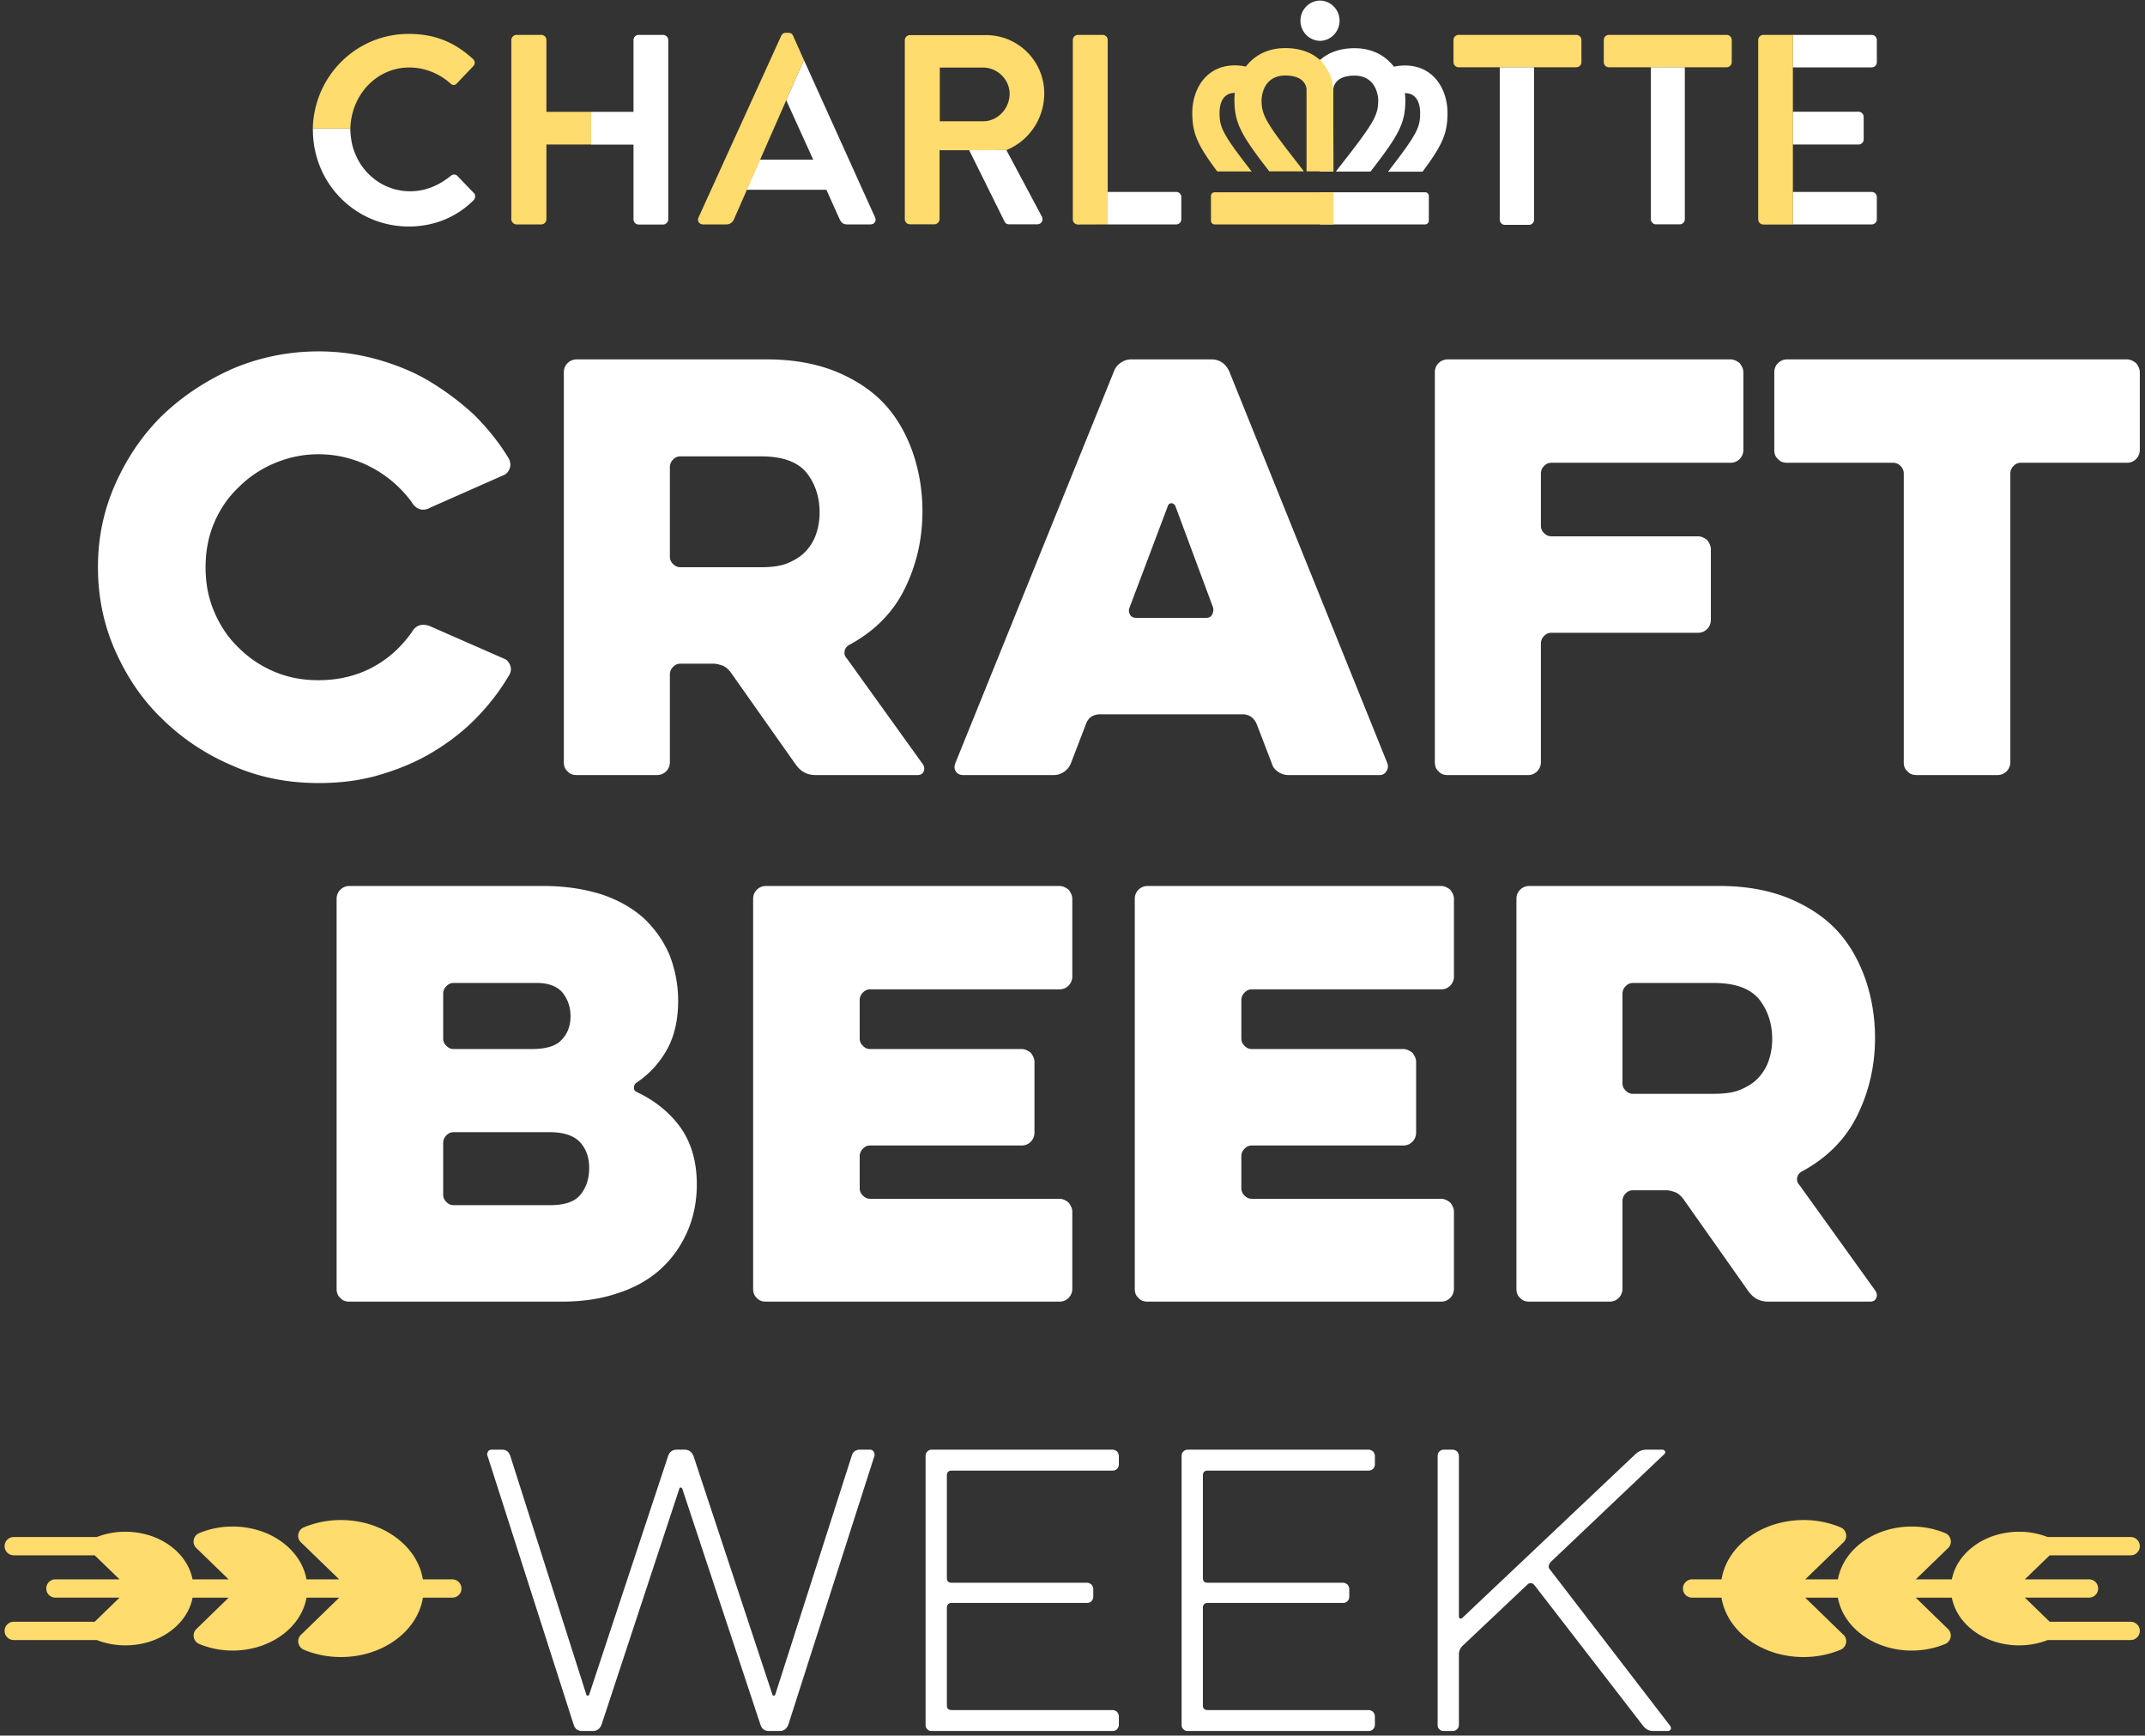
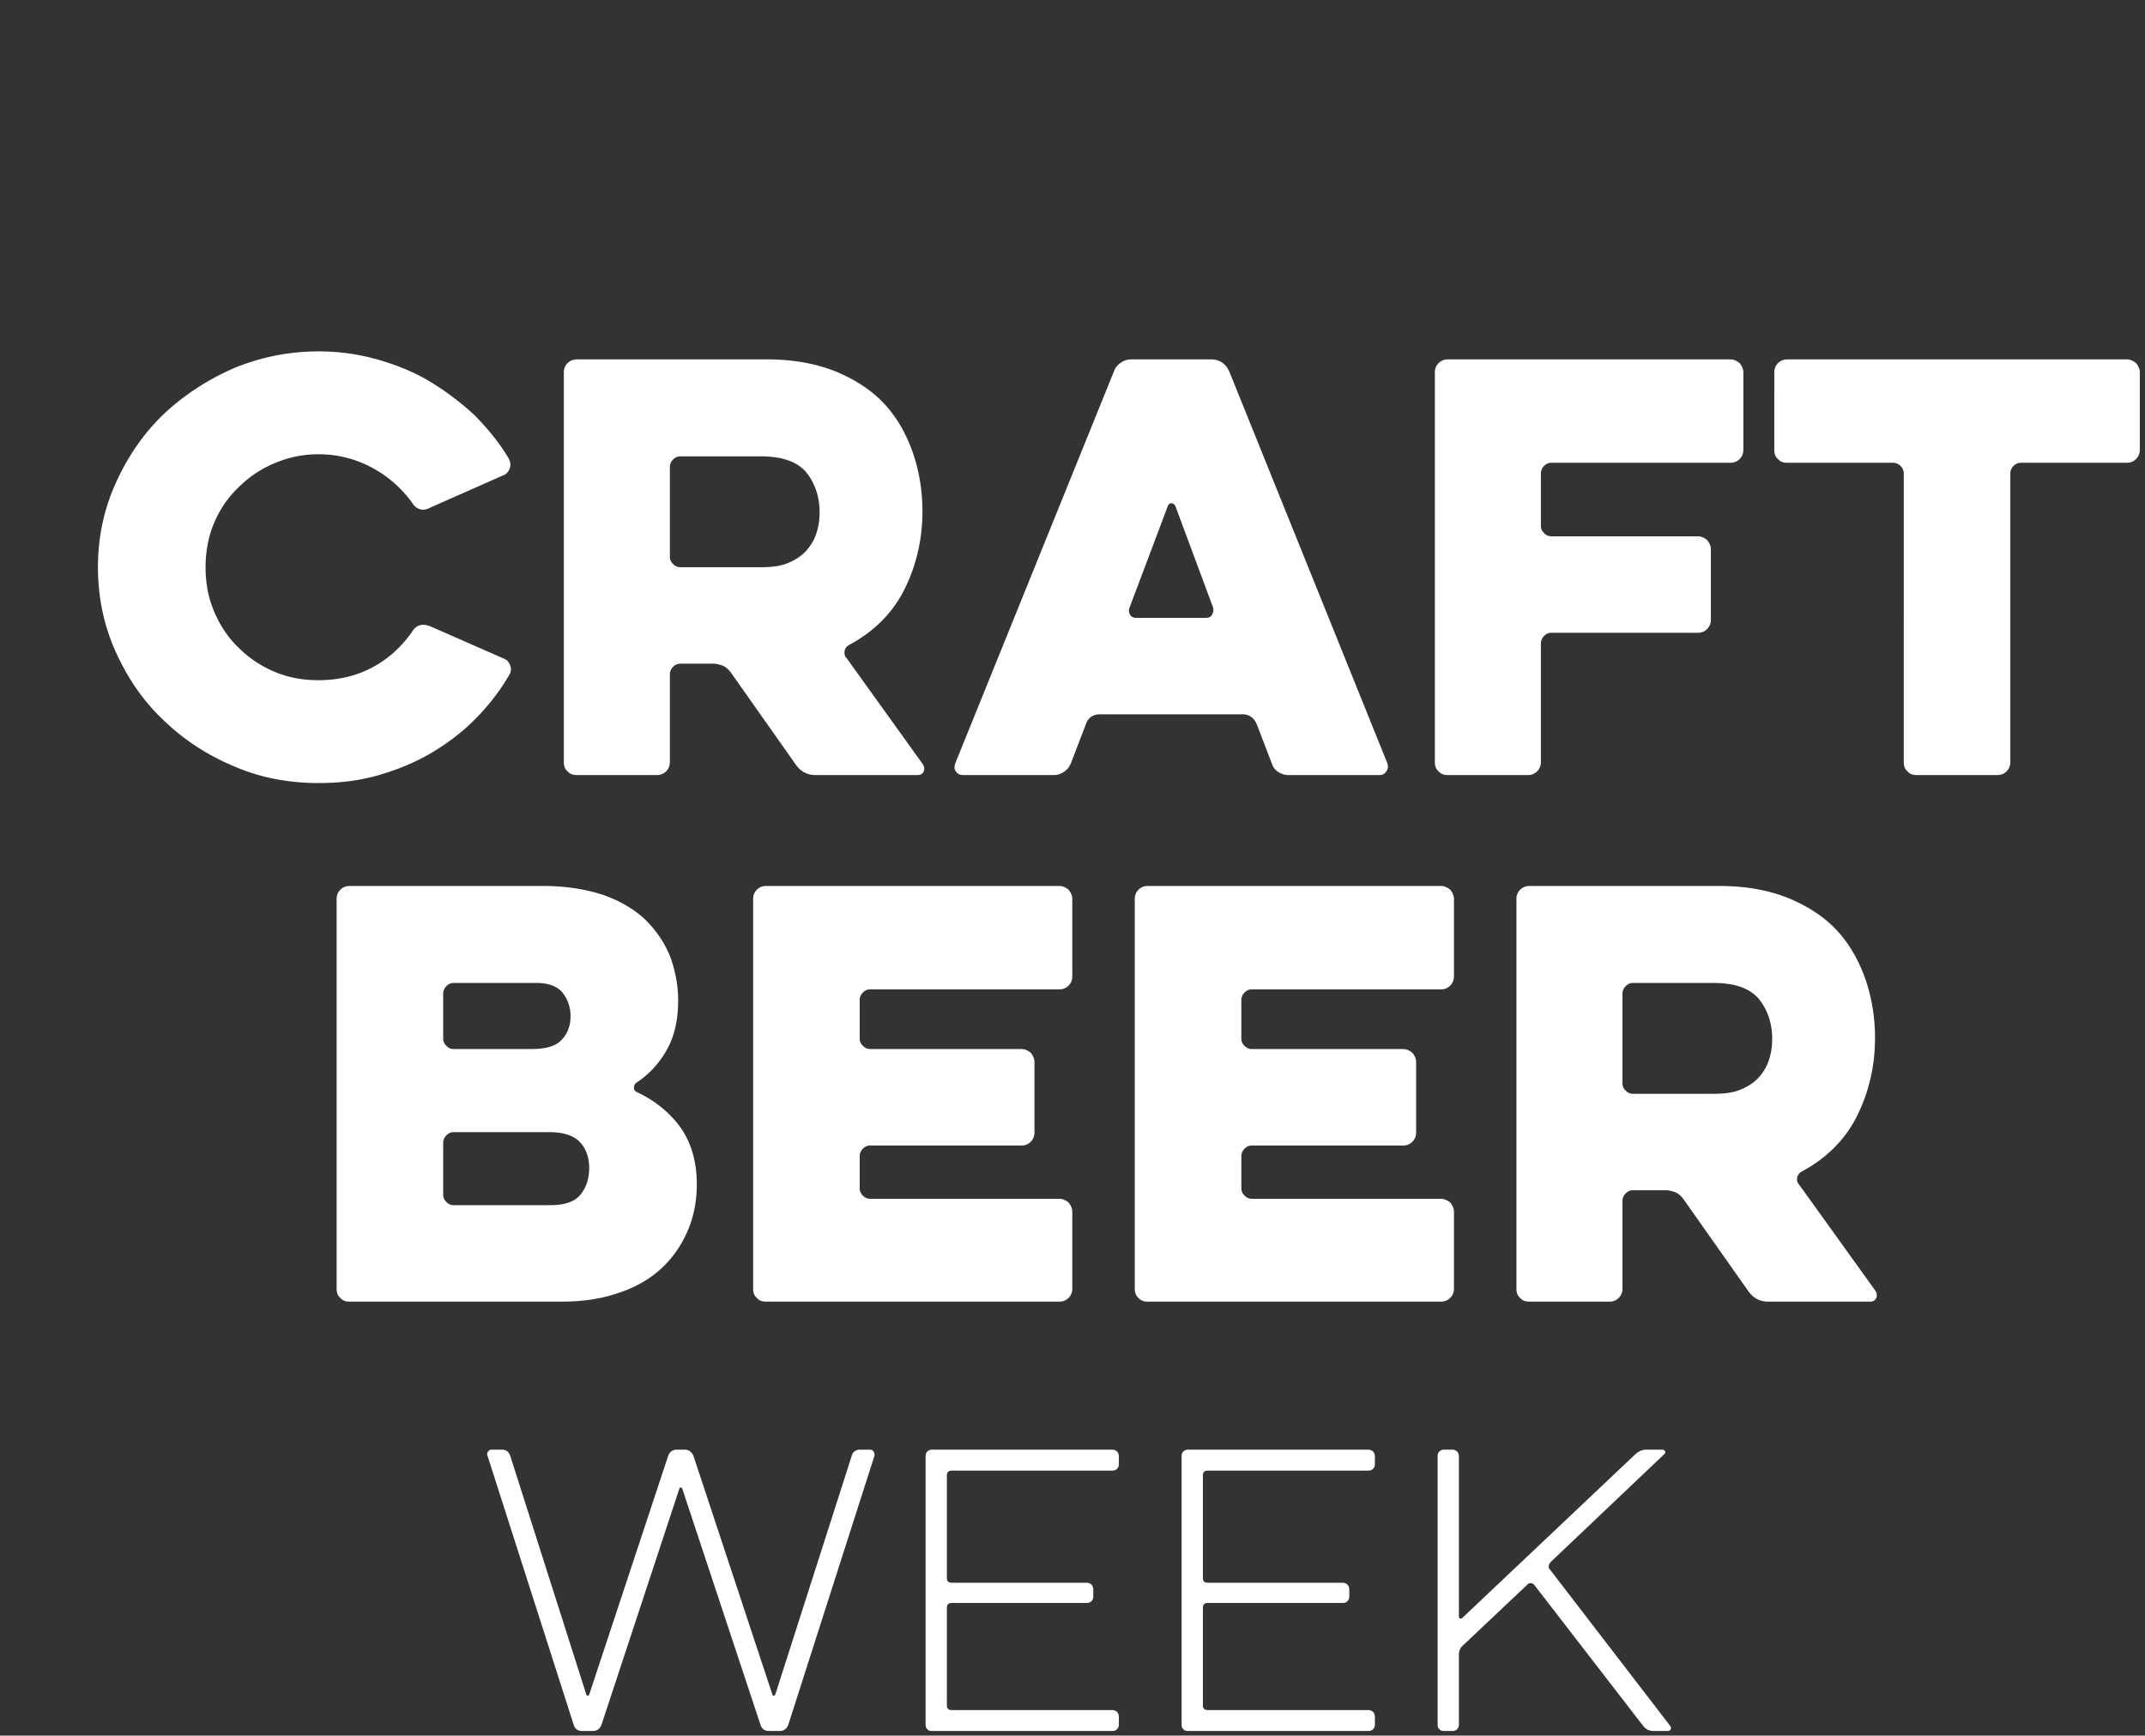
<svg xmlns="http://www.w3.org/2000/svg" width="377" height="305" fill="none">
  <rect width="100%" height="100%" fill="#333333" stroke="none" />
  <g clip-path="url(#clip0_8118_20785)">
-     <path d="M282.777 11.82a.902.902 0 0 1-.898-.91V7.042c0-.483.382-.909.898-.909h20.691c.516 0 .898.426.898.91v3.867a.902.902 0 0 1-.898.91h-20.691zm-26.419 0a.902.902 0 0 1-.897-.91V7.042c0-.483.382-.909.897-.909h20.692c.515 0 .897.426.897.91v3.867a.902.902 0 0 1-.897.91h-20.692z" fill="#FFDC6D" />
-     <path d="M206.728 33.73h-12.045v5.706h12.045a.902.902 0 0 0 .897-.909V34.62a.886.886 0 0 0-.897-.89zm-29.855-7.367h-6.547l6.261 12.628c.096.194.325.426.745.426h4.963c.801 0 1.126-.774.801-1.393l-6.223-11.662zm-60.319-20.23h-4.314a.902.902 0 0 0-.897.91v12.609h-7.445v5.763h7.445v13.131c0 .484.382.91.897.91h4.314c.477 0 .897-.426.897-.91V7.042c0-.483-.42-.909-.897-.909zm211.003 18.354V20.54c0-.483-.42-.909-.897-.909h-11.567v5.763h11.567a.902.902 0 0 0 .897-.908zm1.413-18.354h-13.877v5.706h13.877a.902.902 0 0 0 .897-.91V7.043a.902.902 0 0 0-.897-.909zm0 27.598h-13.877v5.705h13.877a.902.902 0 0 0 .897-.909V34.62a.898.898 0 0 0-.897-.89zM141.293 10.543l-3.112 7.059 4.753 10.462h-9.391l-2.329 5.28h14.03l2.31 5.144c.324.658.649.948 1.355.948h4.085c.706 0 1.088-.619.802-1.238l-12.503-27.655zM80.382 30.907c-.286-.29-.802-.329-1.164 0-1.966 1.605-4.352 2.708-7.158 2.708-.287 0-.592-.02-.878-.04a6.538 6.538 0 0 1-.86-.115c-.286-.058-.553-.116-.84-.174-.266-.078-.534-.155-.801-.252a13.09 13.09 0 0 1-.783-.31 13.209 13.209 0 0 1-.744-.366 8.591 8.591 0 0 1-.706-.426 8.428 8.428 0 0 1-.668-.483l-.63-.523c-.21-.193-.401-.386-.592-.58a8.22 8.22 0 0 1-.535-.619 14.997 14.997 0 0 1-.496-.657 14.047 14.047 0 0 1-.439-.696 8.88 8.88 0 0 1-.382-.735c-.114-.252-.229-.503-.343-.774-.096-.27-.191-.522-.287-.793-.076-.27-.152-.541-.21-.831a11.302 11.302 0 0 1-.152-.851c-.038-.29-.077-.58-.096-.87-.019-.155-.019-.31-.038-.465v-.464h-6.585v.213c0 9.476 7.52 17 16.874 17 4.161 0 8.189-1.47 11.357-4.604.325-.328.42-.947.058-1.276l-2.902-3.017zM290.145 11.82v26.707c0 .464.42.89.859.89h4.257c.458 0 .859-.426.859-.89V11.819h-5.975zm-26.552 0v26.804c0 .464.42.89.878.89h4.276c.458 0 .878-.426.878-.89V11.819h-6.032zm-29.263 3.906c.057-.754.592-2.437 3.722-2.437 4.123 0 4.18 4.197 4.18 4.236 0 2.514-.477 3.655-5.573 10.21a452.8 452.8 0 0 0-1.871 2.418h6.089c4.963-6.401 6.128-8.47 6.128-12.61 0-.367-.039-.773-.096-1.179 2.443 0 2.692 2.437 2.692 3.481 0 2.514-.478 3.655-5.555 10.212-.038.038-.057.077-.096.116h6.071c3.493-4.68 4.39-6.73 4.39-10.328 0-4.022-2.348-8.335-7.483-8.335-.706 0-1.355.077-1.928.213-1.431-1.838-3.665-3.25-6.948-3.25-2.73 0-4.696.87-6.051 2.07l-.038-.039v19.65h2.348V15.725h.019zm16.798 18.72v4.313c0 .368-.287.677-.649.677h-18.497V33.79h18.497c.362 0 .649.29.649.657zM235.437 3.639c0-1.934-1.527-3.5-3.436-3.54-1.909.04-3.436 1.606-3.436 3.54s1.527 3.5 3.436 3.539c1.89-.02 3.436-1.605 3.436-3.54z" fill="#fff" />
-     <path d="M61.522 22.572h.058c.152-5.821 4.524-10.714 10.384-10.714 2.615 0 5.23 1.044 7.177 2.785.382.387.84.387 1.164 0l2.845-2.979c.381-.386.381-.947-.039-1.315-3.168-2.881-6.585-4.39-11.3-4.39-9.181 0-16.607 7.369-16.836 16.632h6.547v-.02zm111.286-1.257h-7.635v-9.438h7.635c2.482 0 4.639 2.089 4.639 4.603 0 2.65-2.157 4.835-4.639 4.835zm.516-15.143h-13.4a.902.902 0 0 0-.898.909v31.427c0 .464.382.908.898.908h4.314c.458 0 .897-.425.897-.908V26.4h5.192l6.547-.02c4.085-1.663 6.662-5.627 6.662-9.978 0-5.667-4.6-10.231-10.212-10.231zm-34.742-.406h-.477c-.42 0-.649.232-.802.522l-14.526 31.91c-.286.619.095 1.238.802 1.238h4.085c.744 0 1.164-.484 1.355-.948l12.274-27.945-1.909-4.274c-.134-.271-.325-.503-.802-.503zM96.035 7.042a.902.902 0 0 0-.897-.909h-4.372c-.477 0-.897.426-.897.91v31.484c0 .464.42.909.897.909h4.371a.902.902 0 0 0 .898-.909V25.395h7.864v-5.743h-7.864V7.042zm219.077-.909h-5.192a.902.902 0 0 0-.898.91v31.503c0 .484.382.91.898.91h5.192V6.132zm-121.307 0h-4.352a.902.902 0 0 0-.897.91v31.503c0 .484.382.91.897.91l5.231-.02V7.042c.019-.483-.401-.909-.879-.909zm32.107 2.321c-3.283 0-5.535 1.412-6.948 3.25a8.284 8.284 0 0 0-1.928-.213c-5.154 0-7.482 4.312-7.482 8.335 0 3.597.897 5.628 4.39 10.308h6.051c-.038-.039-.057-.078-.095-.116-5.097-6.537-5.555-7.697-5.555-10.212 0-1.044.267-3.48 2.691-3.48a8.567 8.567 0 0 0-.076 1.18c0 4.138 1.164 6.207 6.127 12.608h6.09c-.668-.87-1.298-1.682-1.871-2.417-5.097-6.537-5.574-7.697-5.574-10.192 0-.039.038-4.235 4.18-4.235 3.131 0 3.685 1.682 3.723 2.437v14.407h4.734c0-3.52-.039-8.432-.039-14.001 0-2.031-.725-3.83-2.347-5.647l-.039.038c-1.336-1.199-3.302-2.05-6.032-2.05zm-12.426 25.335h20.883v5.647h-20.883c-.363 0-.649-.31-.649-.677v-4.313c0-.367.286-.657.649-.657z" fill="#FFDC6D" />
-   </g>
+     </g>
  <path d="M266.525 157.94c0-.562.188-1.124.656-1.592a2.256 2.256 0 0 1 1.592-.656h33.432c4.682 0 8.709.75 12.174 2.154 3.371 1.405 6.274 3.278 8.522 5.713s3.84 5.338 4.963 8.522c1.124 3.277 1.686 6.742 1.686 10.301 0 4.87-1.03 9.365-3.09 13.579-2.061 4.214-5.338 7.492-9.646 9.833-.562.281-.843.655-.937 1.123-.093.469.001.937.375 1.312l13.392 18.635c.281.469.281.937.093 1.311-.187.375-.562.562-1.03.562h-17.886c-1.499 0-2.623-.562-3.559-1.873l-11.425-16.201c-.375-.468-.749-.842-1.311-1.123-.562-.188-1.124-.375-1.686-.375h-5.806c-.562 0-.936.187-1.311.562a1.847 1.847 0 0 0-.562 1.311v15.452c0 .655-.281 1.217-.655 1.592a2.196 2.196 0 0 1-1.592.655h-14.141c-.656 0-1.218-.187-1.592-.655-.468-.375-.656-.937-.656-1.592v-68.55zm44.951 24.629c0-2.809-.843-5.15-2.341-7.023-1.592-1.873-4.214-2.81-7.96-2.81h-14.141c-.562 0-.936.187-1.311.562a1.848 1.848 0 0 0-.562 1.311v15.733c0 .562.187.936.562 1.311.375.375.749.562 1.311.562h14.141c1.873 0 3.465-.187 4.776-.749s2.341-1.218 3.184-2.154c.749-.843 1.405-1.873 1.779-3.091.375-1.123.562-2.341.562-3.652zm-109.781 46.168c-.656 0-1.218-.187-1.592-.655-.468-.375-.656-.937-.656-1.592v-68.55c0-.562.188-1.124.656-1.592a2.256 2.256 0 0 1 1.592-.656h51.599c.562 0 1.124.281 1.592.656.375.468.656 1.03.656 1.592v13.672c0 .656-.281 1.218-.656 1.592a2.19 2.19 0 0 1-1.592.656H220.05c-.562 0-.937.187-1.311.562a1.847 1.847 0 0 0-.562 1.311v6.743c0 .561.187.936.562 1.311.374.374.749.561 1.311.561h26.596c.561 0 1.123.281 1.591.656.375.468.656 1.03.656 1.592v12.455c0 .656-.281 1.218-.656 1.592a2.194 2.194 0 0 1-1.591.656H220.05c-.562 0-.937.187-1.311.562a1.845 1.845 0 0 0-.562 1.311v5.618c0 .562.187.937.562 1.311.374.375.749.562 1.311.562h33.244c.562 0 1.124.281 1.592.656.375.468.656 1.03.656 1.592v13.579a2.26 2.26 0 0 1-.656 1.592 2.193 2.193 0 0 1-1.592.655h-51.599zm-67.078 0c-.655 0-1.217-.187-1.592-.655-.468-.375-.655-.937-.655-1.592v-68.55c0-.562.187-1.124.655-1.592a2.26 2.26 0 0 1 1.592-.656h51.6c.562 0 1.124.281 1.592.656.374.468.655 1.03.655 1.592v13.672a2.26 2.26 0 0 1-.655 1.592 2.19 2.19 0 0 1-1.592.656h-33.245c-.562 0-.936.187-1.311.562a1.847 1.847 0 0 0-.562 1.311v6.743c0 .561.187.936.562 1.311.375.374.749.561 1.311.561h26.596c.562 0 1.124.281 1.592.656.374.468.655 1.03.655 1.592v12.455a2.26 2.26 0 0 1-.655 1.592 2.194 2.194 0 0 1-1.592.656h-26.596c-.562 0-.936.187-1.311.562a1.845 1.845 0 0 0-.562 1.311v5.618c0 .562.187.937.562 1.311.375.375.749.562 1.311.562h33.245c.562 0 1.124.281 1.592.656.374.468.655 1.03.655 1.592v13.579c0 .655-.281 1.217-.655 1.592a2.193 2.193 0 0 1-1.592.655h-51.6zm-73.205 0c-.656 0-1.218-.187-1.592-.655-.469-.375-.656-.937-.656-1.592v-68.55c0-.562.187-1.124.656-1.592a2.258 2.258 0 0 1 1.592-.656h34.087c3.933 0 7.305.562 10.301 1.499 2.997 1.03 5.432 2.435 7.399 4.214 1.966 1.873 3.465 4.027 4.495 6.462a22.281 22.281 0 0 1 1.498 7.96c0 3.371-.656 6.274-1.967 8.615s-3.09 4.308-5.337 5.806c-.375.281-.469.562-.469.937 0 .374.188.562.562.749 3.184 1.498 5.806 3.652 7.679 6.274 1.873 2.716 2.81 5.994 2.81 9.927 0 2.997-.562 5.806-1.686 8.334-1.124 2.529-2.622 4.683-4.682 6.556-2.061 1.873-4.589 3.277-7.492 4.214-2.997 1.03-6.275 1.498-9.927 1.498H61.412zm42.141-23.505c0-1.873-.562-3.371-1.592-4.495s-2.81-1.78-5.338-1.78H79.766c-.561 0-.936.188-1.31.562a1.85 1.85 0 0 0-.563 1.311v9.084c0 .562.188.937.562 1.311.375.375.75.562 1.311.562h16.857c2.528 0 4.308-.562 5.338-1.779 1.03-1.218 1.592-2.81 1.592-4.776zm-3.278-26.69c0-1.685-.562-3.09-1.498-4.214-.937-1.03-2.435-1.592-4.401-1.592h-14.61c-.561 0-.936.187-1.31.562a1.85 1.85 0 0 0-.563 1.311v7.867c0 .561.188.936.562 1.311.375.374.75.561 1.311.561h13.58c2.528 0 4.307-.468 5.337-1.592 1.03-1.03 1.592-2.434 1.592-4.214zm213.818-97.22c-.655 0-1.217-.187-1.592-.655-.468-.375-.655-.937-.655-1.592V65.402c0-.562.187-1.124.655-1.592a2.26 2.26 0 0 1 1.592-.655h59.747c.562 0 1.124.28 1.592.655.375.468.656 1.03.656 1.592v13.673a2.26 2.26 0 0 1-.656 1.592 2.193 2.193 0 0 1-1.592.655h-18.636c-.561 0-.936.188-1.311.562a1.852 1.852 0 0 0-.562 1.311v50.757c0 .656-.28 1.217-.655 1.592a2.194 2.194 0 0 1-1.592.656H336.85c-.656 0-1.218-.188-1.592-.656-.469-.375-.656-.936-.656-1.592V83.195c0-.468-.187-.936-.562-1.31a1.848 1.848 0 0 0-1.311-.563h-18.636zM254.435 136.2c-.655 0-1.217-.188-1.592-.656-.468-.375-.655-.936-.655-1.592v-68.55c0-.562.187-1.124.655-1.592a2.26 2.26 0 0 1 1.592-.655h49.727c.562 0 1.124.28 1.592.655.374.468.655 1.03.655 1.592v13.673c0 .655-.281 1.217-.655 1.592a2.193 2.193 0 0 1-1.592.655h-31.466c-.562 0-.936.188-1.311.562a1.852 1.852 0 0 0-.562 1.311v9.178c0 .561.188.936.562 1.31.375.375.749.563 1.311.563h25.753c.562 0 1.124.28 1.592.655.375.468.656 1.03.656 1.592v12.455c0 .656-.281 1.218-.656 1.592a2.194 2.194 0 0 1-1.592.656h-25.753c-.562 0-.936.187-1.311.562a1.849 1.849 0 0 0-.562 1.311v20.883c0 .656-.281 1.217-.655 1.592a2.194 2.194 0 0 1-1.592.656h-14.141zm-58.632-70.985c.187-.562.655-1.124 1.217-1.498.562-.375 1.124-.562 1.873-.562h14.047c.656 0 1.311.187 1.873.562.562.374.936.936 1.217 1.498l27.814 68.924c.187.562.093 1.03-.188 1.405-.281.468-.655.656-1.217.656h-15.92a3.17 3.17 0 0 1-1.873-.562c-.562-.375-.937-.843-1.124-1.499l-2.622-6.836c-.468-1.124-1.311-1.779-2.528-1.779h-25.004c-1.311 0-2.154.655-2.529 1.779l-2.622 6.836c-.281.656-.655 1.124-1.217 1.499-.562.374-1.124.562-1.78.562H169.3c-.562 0-1.03-.188-1.311-.656-.281-.375-.281-.843-.093-1.405l27.907-68.924zm16.201 43.359c.468 0 .842-.188 1.03-.562.187-.375.281-.749.187-1.218l-6.649-17.886c-.187-.281-.375-.469-.656-.469-.374 0-.561.188-.655.469l-6.743 17.886c-.187.469-.093.843.094 1.218.187.374.562.562 1.124.562h12.268zM99.1 65.402c0-.562.187-1.124.656-1.592a2.259 2.259 0 0 1 1.592-.655h33.432c4.682 0 8.709.749 12.174 2.154 3.371 1.404 6.274 3.277 8.522 5.712 2.247 2.435 3.839 5.338 4.963 8.522 1.124 3.278 1.686 6.742 1.686 10.301 0 4.87-1.03 9.365-3.091 13.579-2.06 4.214-5.338 7.492-9.645 9.833-.562.281-.843.656-.937 1.124-.093.468 0 .936.375 1.311l13.391 18.636c.281.468.281.936.094 1.311-.187.374-.562.562-1.03.562h-17.887c-1.498 0-2.622-.562-3.558-1.873l-11.425-16.201c-.375-.469-.749-.843-1.311-1.124-.562-.187-1.124-.375-1.686-.375h-5.806c-.562 0-.937.188-1.311.562a1.848 1.848 0 0 0-.562 1.311v15.452c0 .656-.281 1.217-.656 1.592a2.194 2.194 0 0 1-1.592.656h-14.14c-.656 0-1.218-.188-1.592-.656-.469-.375-.656-.936-.656-1.592v-68.55zm44.951 24.63c0-2.81-.843-5.151-2.341-7.024-1.592-1.873-4.215-2.81-7.96-2.81h-14.141c-.562 0-.937.188-1.311.562a1.847 1.847 0 0 0-.562 1.311v15.733c0 .562.187.937.562 1.311.374.375.749.562 1.311.562h14.141c1.873 0 3.465-.187 4.776-.75 1.311-.56 2.341-1.217 3.184-2.153.749-.843 1.404-1.873 1.779-3.09.375-1.124.562-2.341.562-3.653zm-88.066 29.499c3.465 0 6.65-.75 9.459-2.248 2.81-1.498 5.057-3.559 6.93-6.181.749-1.311 1.873-1.592 3.277-1.03l13.017 5.713c.468.187.843.655 1.03 1.217a1.888 1.888 0 0 1-.187 1.592c-1.686 2.903-3.746 5.525-6.087 7.867-2.341 2.341-4.963 4.307-7.866 5.993-2.904 1.686-5.994 2.903-9.272 3.839-3.37.937-6.742 1.312-10.3 1.312-5.245 0-10.302-.937-14.984-2.997-4.683-1.967-8.803-4.683-12.362-8.147-3.558-3.372-6.274-7.399-8.334-11.987-2.06-4.589-3.09-9.552-3.09-14.797 0-5.244 1.03-10.114 3.09-14.702 2.06-4.589 4.776-8.616 8.334-12.08 3.559-3.372 7.68-6.088 12.362-8.148 4.682-1.967 9.74-2.997 14.983-2.997 3.559 0 6.93.468 10.302 1.405 3.277.936 6.367 2.154 9.177 3.84a47.918 47.918 0 0 1 7.866 5.9c2.341 2.34 4.402 4.869 6.087 7.678.281.562.375 1.124.188 1.686-.188.562-.562 1.03-1.03 1.217L75.65 89.19c-.655.375-1.31.468-1.873.28-.562-.186-1.03-.561-1.404-1.217-1.873-2.528-4.215-4.588-7.024-6.087a19.83 19.83 0 0 0-9.365-2.34c-2.81 0-5.338.561-7.772 1.591a19.467 19.467 0 0 0-6.275 4.214c-1.873 1.78-3.277 3.84-4.308 6.275-1.03 2.434-1.498 5.057-1.498 7.772 0 2.81.468 5.338 1.498 7.773 1.03 2.435 2.435 4.589 4.308 6.368a19.47 19.47 0 0 0 6.275 4.214c2.434 1.03 4.963 1.499 7.772 1.499zm197.83 184.656c-.38 0-.634-.064-.824-.317-.253-.19-.317-.444-.317-.824v-47.155c0-.317.064-.57.317-.824.19-.19.444-.317.824-.317h1.458c.317 0 .57.127.824.317.19.254.317.507.317.824v28.141c0 .19.063.317.19.38.127.064.317 0 .444-.127l30.422-28.774c.57-.507 1.204-.761 1.965-.761h2.788c.19 0 .317.127.444.317.063.191 0 .317-.127.444l-20.028 19.014c-.38.507-.443.951-.063 1.331l21.105 27.443c.127.254.19.444.064.634a.578.578 0 0 1-.507.254h-2.472c-.761 0-1.331-.254-1.838-.888l-19.141-24.781c-.19-.19-.38-.317-.634-.317a.807.807 0 0 0-.57.253l-11.408 10.775a2.06 2.06 0 0 0-.634 1.521v12.296c0 .38-.127.634-.317.824-.254.253-.507.317-.824.317h-1.458zm-44.997 0c-.381 0-.634-.064-.824-.317-.254-.19-.317-.444-.317-.824v-47.155c0-.317.063-.57.317-.824.19-.19.443-.317.824-.317h31.689c.317 0 .571.127.824.317.191.254.317.507.317.824v1.395c0 .38-.126.633-.317.824-.253.253-.507.317-.824.317h-28.204c-.633 0-.887.316-.887.887v17.936c0 .634.254.888.887.888h23.704c.317 0 .571.126.824.316.191.254.317.508.317.824v1.268c0 .38-.126.634-.317.824-.253.253-.507.317-.824.317h-23.704c-.633 0-.887.317-.887.887v17.049c0 .634.254.888.887.888h28.204c.317 0 .571.126.824.317.191.253.317.507.317.823v1.395c0 .38-.126.634-.317.824-.253.253-.507.317-.824.317h-31.689zm-44.998 0c-.38 0-.634-.064-.824-.317-.253-.19-.317-.444-.317-.824v-47.155c0-.317.064-.57.317-.824.19-.19.444-.317.824-.317h31.69c.317 0 .57.127.824.317.19.254.317.507.317.824v1.395c0 .38-.127.633-.317.824-.254.253-.507.317-.824.317h-28.204c-.634 0-.887.316-.887.887v17.936c0 .634.253.888.887.888h23.704c.317 0 .57.126.824.316.19.254.317.508.317.824v1.268c0 .38-.127.634-.317.824-.254.253-.507.317-.824.317h-23.704c-.634 0-.887.317-.887.887v17.049c0 .634.253.888.887.888h28.204c.317 0 .57.126.824.317.19.253.317.507.317.823v1.395c0 .38-.127.634-.317.824-.254.253-.507.317-.824.317h-31.69zm-58.107-1.078c-.317.761-.824 1.078-1.521 1.078h-1.838c-.76 0-1.267-.317-1.521-1.078l-15.148-47.281c-.127-.253-.063-.443.064-.697.126-.254.38-.38.697-.38h1.775c.76 0 1.204.38 1.457 1.077l13.373 41.958c0 .126.127.19.254.19s.19-.064.253-.19l13.881-41.958c.253-.697.76-1.077 1.521-1.077h1.394c.697 0 1.204.38 1.521 1.077l13.88 41.958c0 .126.127.19.254.19s.19-.064.253-.19l13.437-41.958c.19-.697.697-1.077 1.458-1.077h1.774c.254 0 .507.126.634.38s.19.444.127.697l-15.148 47.281c-.317.761-.824 1.078-1.521 1.078h-1.838c-.761 0-1.268-.317-1.521-1.078l-13.754-41.513c-.063-.127-.126-.19-.253-.19s-.254.063-.254.19l-13.69 41.513z" fill="#fff" />
-   <path d="M295.789 279.149c0 .899.723 1.607 1.607 1.607h5.172c.948 5.894 7.05 10.437 14.404 10.437 2.281 0 4.479-.433 6.519-1.283.497-.207.866-.659.964-1.19a1.524 1.524 0 0 0-.467-1.445l-6.711-6.519h5.748c.929 5.251 6.391 9.297 12.974 9.297 2.055 0 4.031-.384 5.879-1.156.497-.207.866-.658.964-1.189a1.596 1.596 0 0 0-.467-1.445l-5.668-5.507h6.342c.915 4.754 5.86 8.382 11.804 8.382 1.75 0 3.436-.305 5.024-.929l14.604-.004a1.61 1.61 0 0 0 1.607-1.607c0-.885-.722-1.608-1.607-1.608h-14.228l-4.37-4.238h11.273c.9 0 1.607-.707 1.607-1.607a1.6 1.6 0 0 0-1.607-1.607h-11.273l4.37-4.223 14.228.003a1.61 1.61 0 0 0 1.607-1.607 1.61 1.61 0 0 0-1.607-1.607h-14.596a13.637 13.637 0 0 0-5.025-.93c-5.943 0-10.889 3.629-11.803 8.367h-6.343l5.669-5.491a1.598 1.598 0 0 0-.497-2.635 15.158 15.158 0 0 0-5.879-1.155c-6.583 0-12.045 4.031-12.975 9.281h-5.747l6.711-6.504c.403-.368.561-.914.467-1.445a1.621 1.621 0 0 0-.964-1.189 16.857 16.857 0 0 0-6.519-1.284c-7.355 0-13.456 4.543-14.404 10.422h-5.179c-.885 0-1.608.738-1.608 1.608zm-214.681 0c0 .899-.722 1.607-1.607 1.607H74.33c-.948 5.894-7.05 10.437-14.404 10.437-2.28 0-4.479-.433-6.519-1.283a1.617 1.617 0 0 1-.963-1.19 1.524 1.524 0 0 1 .466-1.445l6.711-6.519h-5.747c-.93 5.251-6.391 9.297-12.975 9.297-2.055 0-4.03-.384-5.879-1.156a1.615 1.615 0 0 1-.963-1.189 1.597 1.597 0 0 1 .466-1.445l5.669-5.507H33.85c-.915 4.754-5.86 8.382-11.804 8.382-1.75 0-3.437-.305-5.025-.929l-14.604-.004a1.611 1.611 0 0 1-1.607-1.607c0-.885.723-1.608 1.607-1.608h14.228l4.37-4.238H9.742c-.9 0-1.608-.707-1.608-1.607 0-.885.708-1.607 1.608-1.607h11.272l-4.37-4.223-14.228.003a1.61 1.61 0 0 1-1.607-1.607c0-.884.723-1.607 1.607-1.607h14.596a13.636 13.636 0 0 1 5.025-.93c5.944 0 10.89 3.629 11.804 8.367h6.342l-5.668-5.491a1.598 1.598 0 0 1 .497-2.635 15.16 15.16 0 0 1 5.879-1.155c6.583 0 12.044 4.031 12.974 9.281h5.748l-6.712-6.504c-.402-.368-.56-.914-.466-1.445a1.62 1.62 0 0 1 .963-1.189 16.858 16.858 0 0 1 6.52-1.284c7.354 0 13.456 4.543 14.404 10.422H79.5c.884 0 1.607.738 1.607 1.608z" fill="#FFDC6D" />
  <defs>
    <clipPath id="clip0_8118_20785">
-       <path fill="#fff" transform="translate(54.995 .1)" d="M0 0h274.873v39.704H0z" />
-     </clipPath>
+       </clipPath>
  </defs>
</svg>